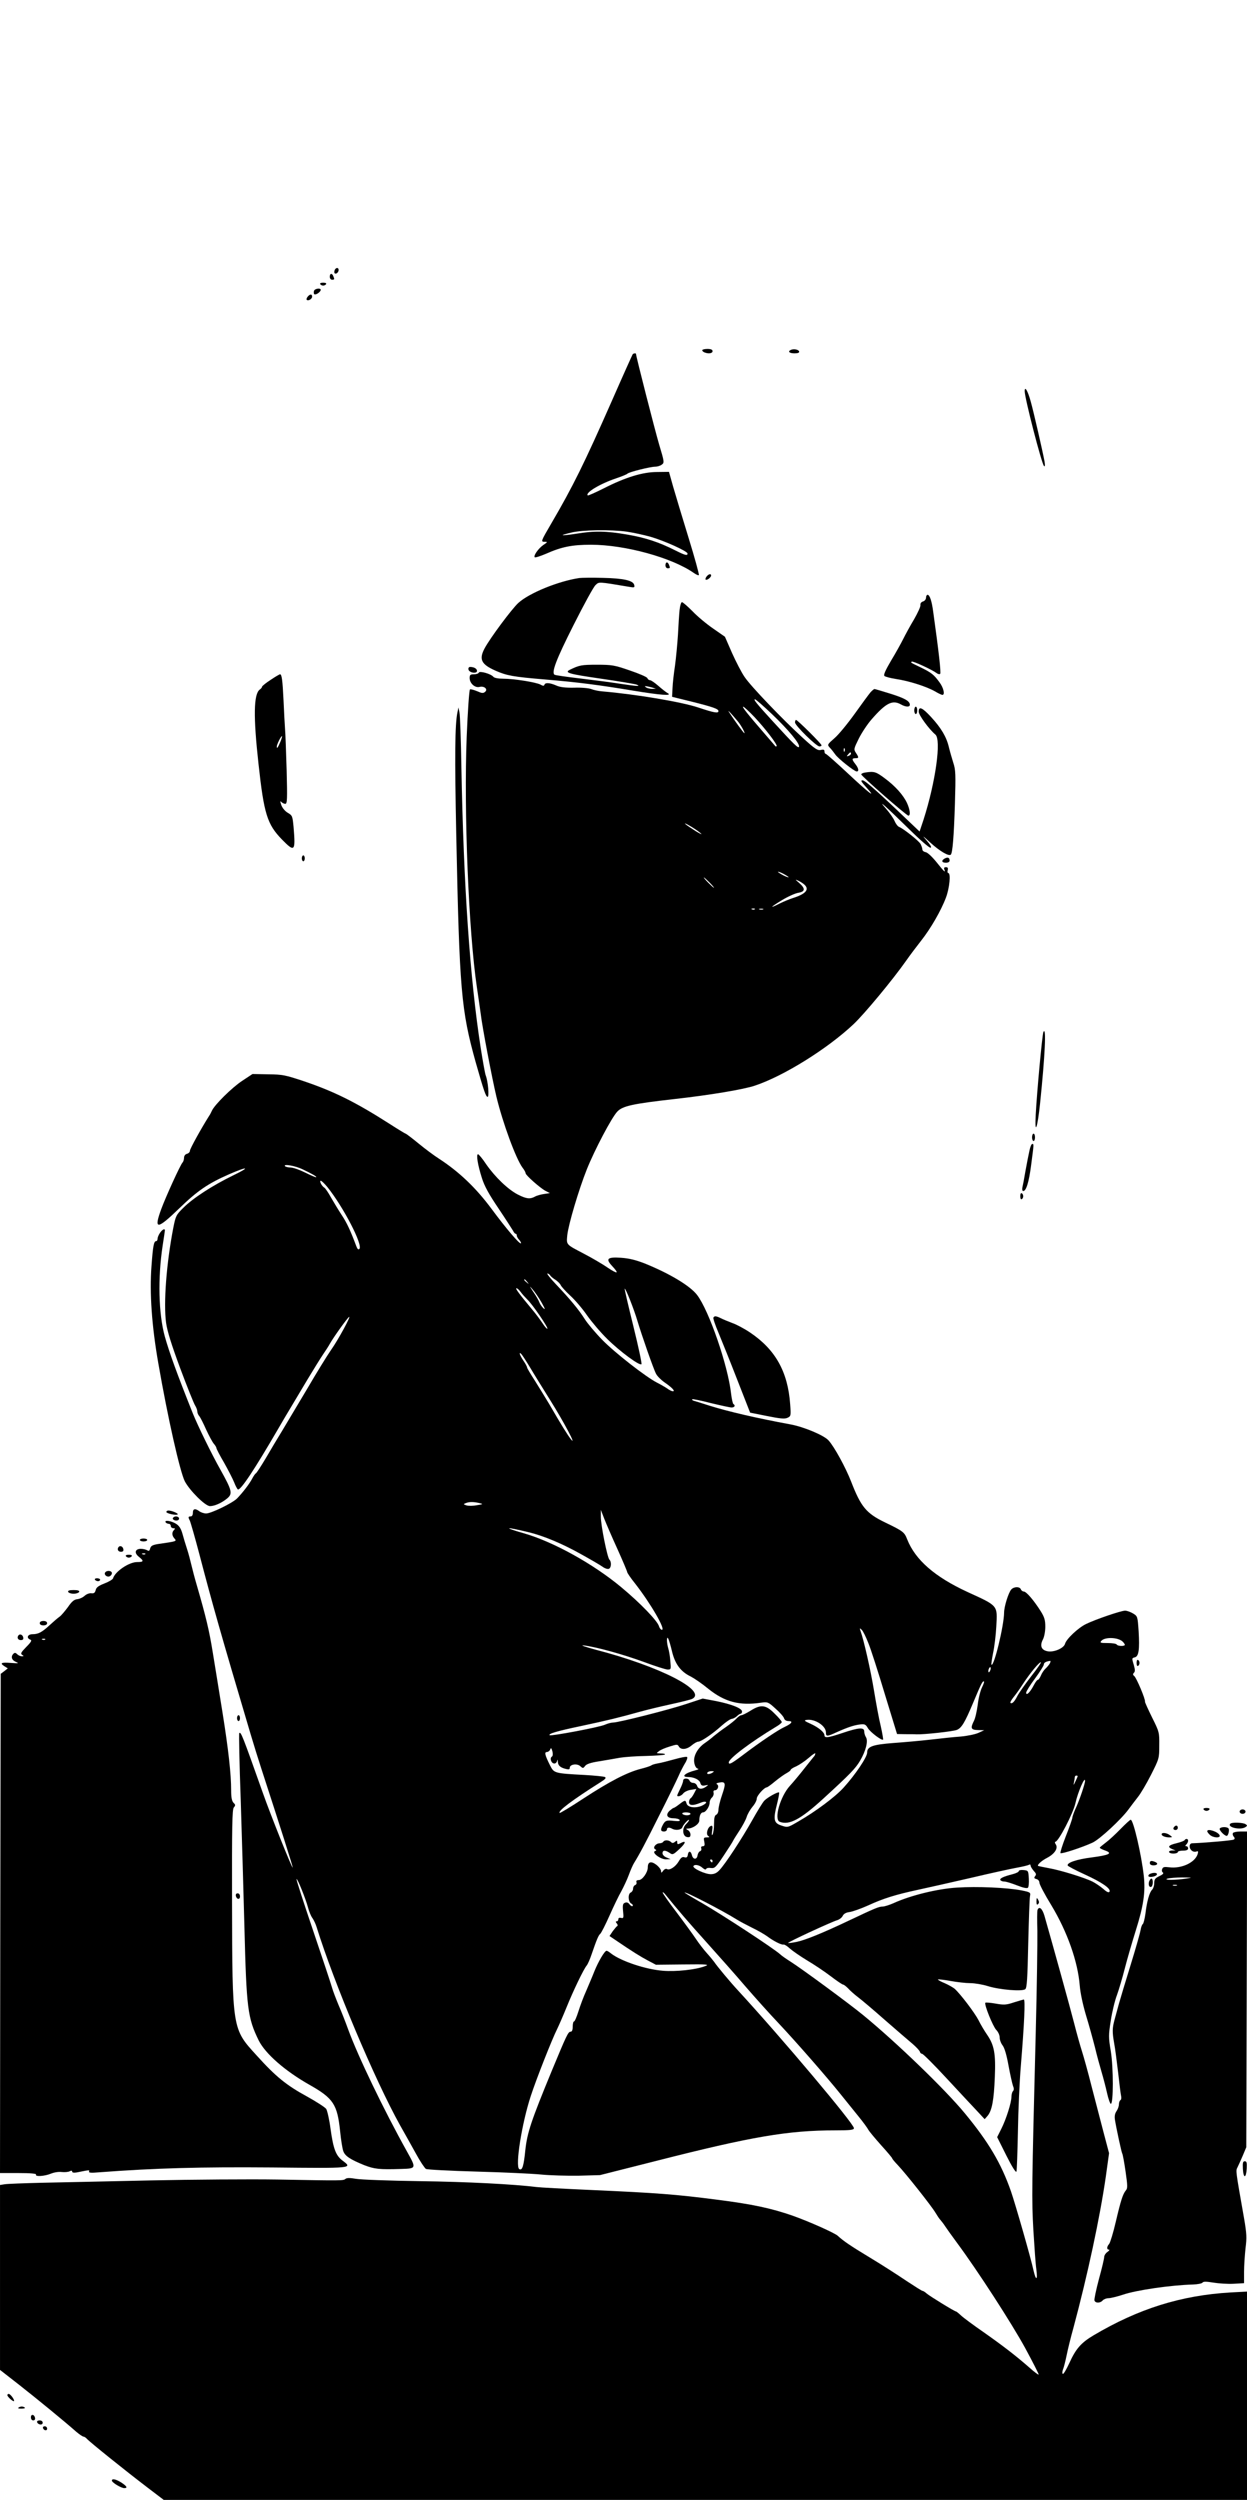
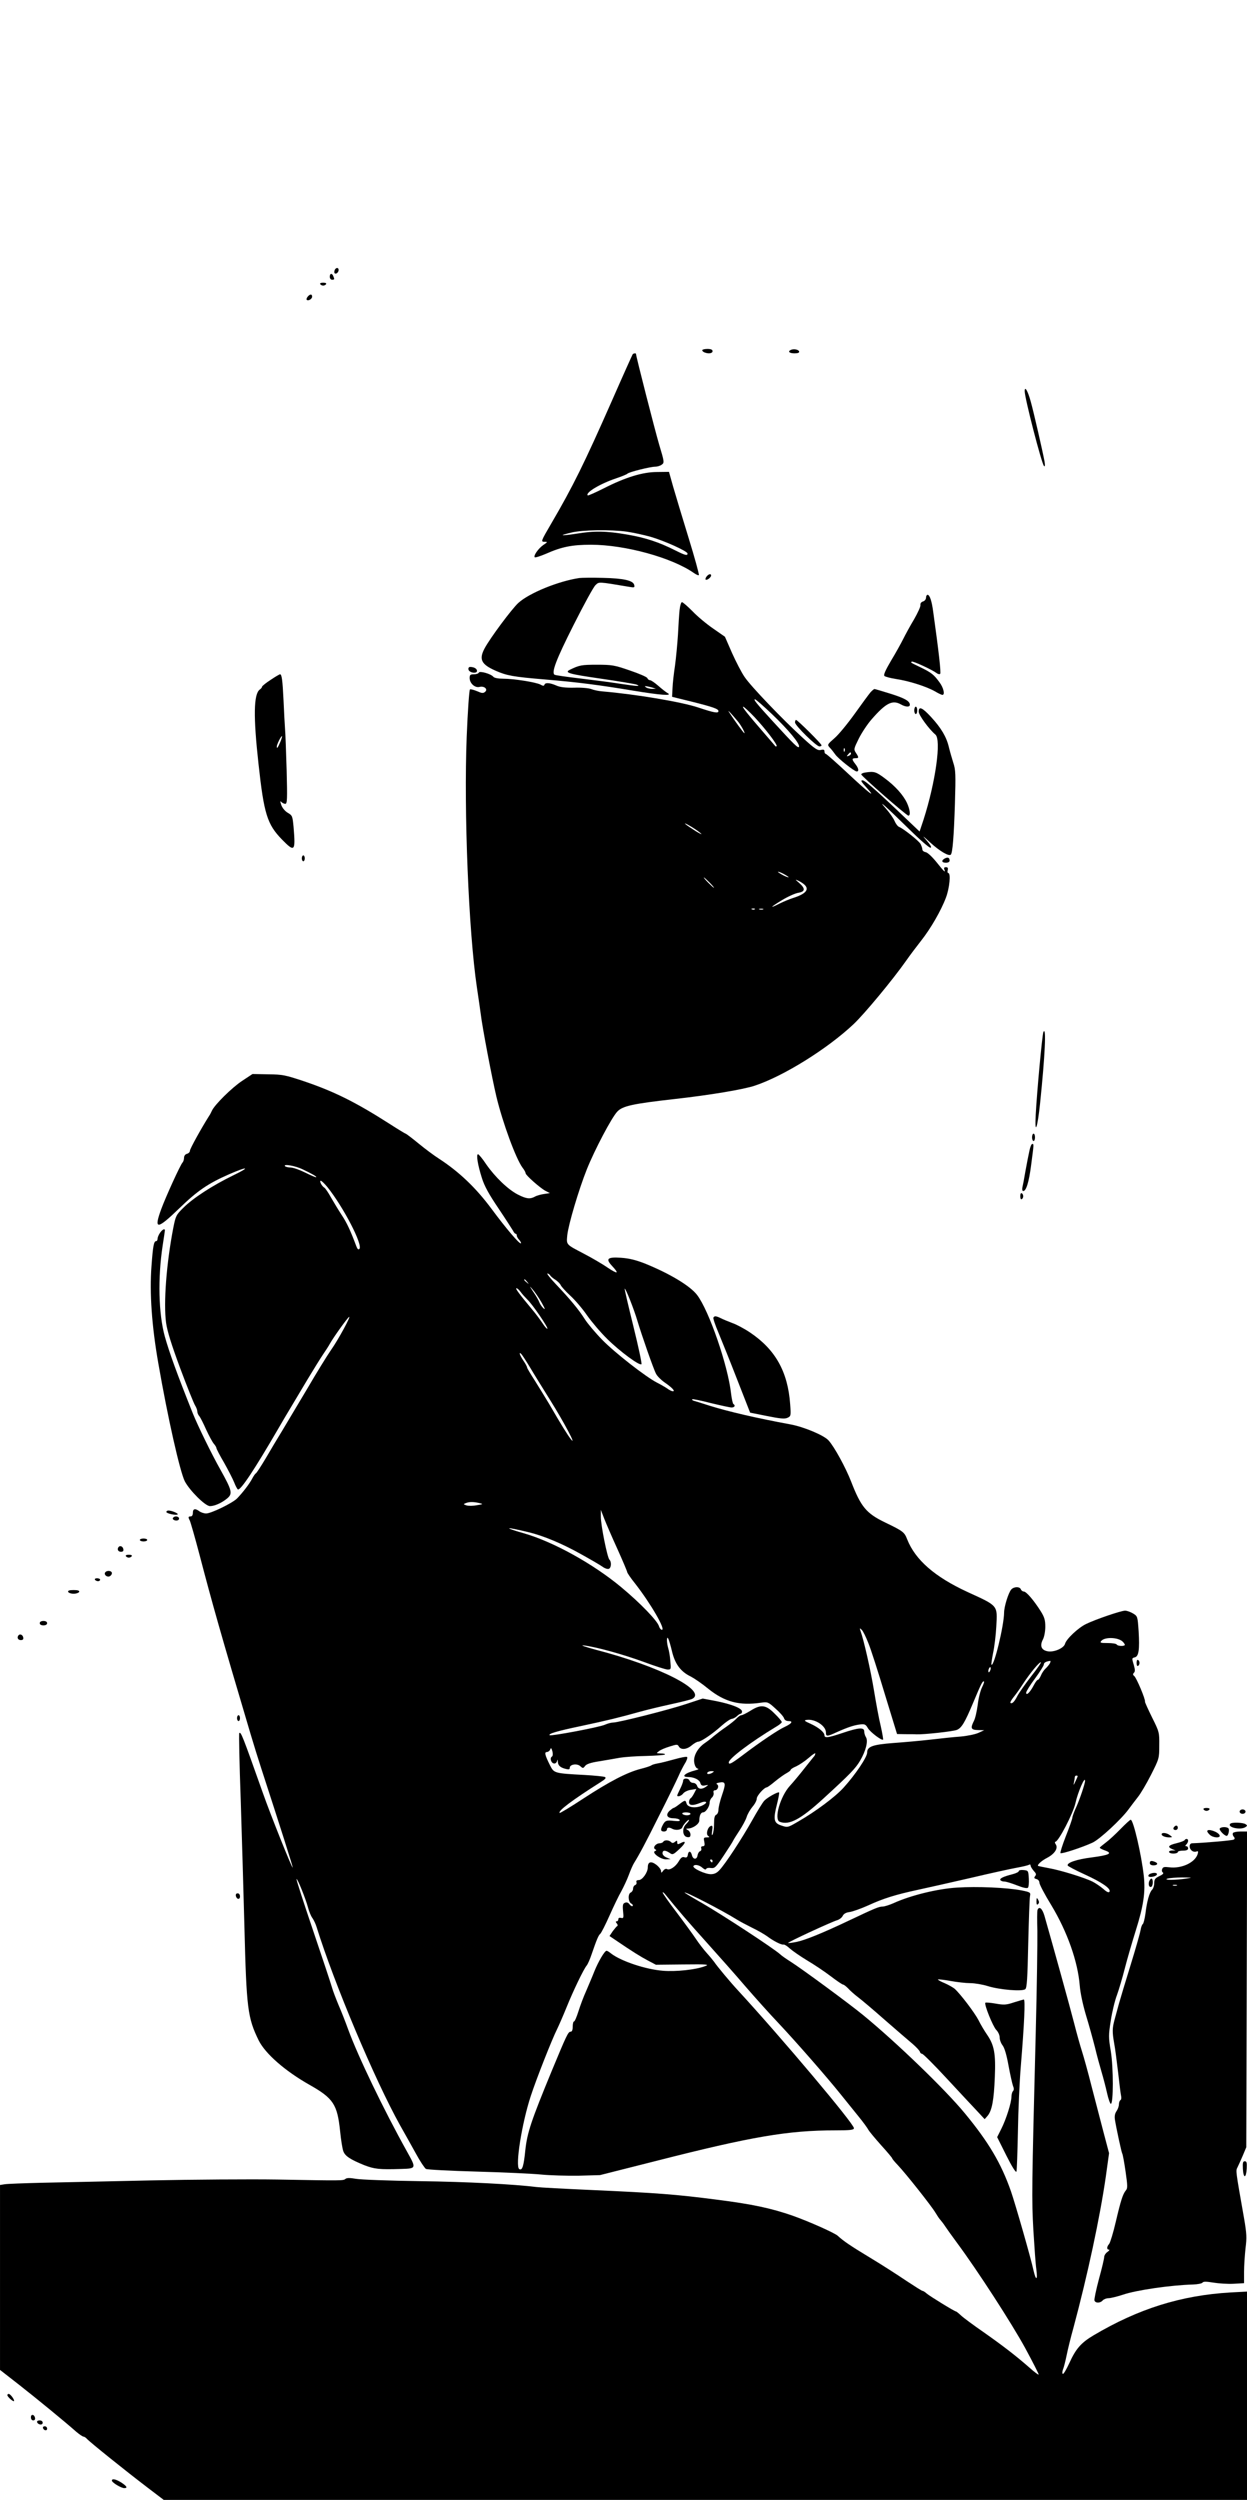
<svg xmlns="http://www.w3.org/2000/svg" version="1.0" width="635pt" height="1273pt" viewBox="0 0 847 1698" preserveAspectRatio="xMidYMid meet">
  <g transform="translate(0,1698) scale(0.1,-0.1)" fill="#000000" stroke="none">
    <path d="M2273 15145 c-3 -9 -3 -18 0 -21 9 -9 27 6 27 22 0 19 -19 18 -27 -1z" />
    <path d="M2240 15100 c0 -11 7 -20 15 -20 17 0 18 2 9 24 -9 23 -24 20 -24 -4z" />
    <path d="M2175 15050 c3 -5 12 -10 20 -10 8 0 17 5 20 10 4 6 -5 10 -20 10 -15 0 -24 -4 -20 -10z" />
-     <path d="M2133 15005 c-3 -9 -2 -19 1 -23 8 -8 38 10 44 26 6 18 -38 14 -45 -3z" />
+     <path d="M2133 15005 z" />
    <path d="M2090 14965 c-7 -9 -10 -18 -7 -21 10 -11 37 5 37 21 0 19 -14 19 -30 0z" />
    <path d="M4770 14601 c0 -5 7 -12 16 -15 28 -11 54 -6 54 9 0 10 -11 15 -35 15 -19 0 -35 -4 -35 -9z" />
    <path d="M5373 14604 c-25 -11 -12 -24 23 -24 24 0 34 4 32 13 -5 13 -35 19 -55 11z" />
    <path d="M4297 14573 c-3 -5 -67 -147 -142 -318 -187 -424 -263 -578 -409 -828 -73 -125 -74 -127 -46 -127 21 0 20 -2 -10 -22 -34 -24 -68 -73 -58 -83 3 -4 37 7 75 23 108 48 178 62 307 62 232 0 551 -88 699 -192 16 -11 31 -18 34 -14 3 3 -28 117 -70 253 -42 136 -89 293 -105 348 l-28 100 -80 -1 c-99 0 -216 -36 -363 -111 -58 -29 -107 -51 -109 -48 -18 18 83 79 193 116 39 13 72 27 76 31 7 11 156 48 189 48 14 0 35 6 45 14 18 13 18 18 -18 137 -29 99 -157 599 -157 615 0 7 -19 4 -23 -3z m-41 -1204 c42 -6 116 -22 163 -35 96 -28 251 -98 251 -114 0 -16 -16 -12 -80 20 -114 58 -207 88 -329 109 -145 25 -224 26 -346 6 -49 -8 -91 -12 -93 -10 -2 2 25 10 60 18 75 18 266 21 374 6z" />
    <path d="M6960 14323 c0 -47 115 -492 131 -508 7 -7 8 3 4 30 -13 70 -74 337 -94 408 -20 73 -41 108 -41 70z" />
-     <path d="M4520 13140 c0 -11 7 -20 15 -20 17 0 18 2 9 24 -9 23 -24 20 -24 -4z" />
    <path d="M4800 13065 c-7 -9 -10 -18 -7 -22 8 -7 37 15 37 28 0 14 -16 11 -30 -6z" />
    <path d="M3935 13054 c-141 -21 -339 -101 -414 -169 -44 -40 -193 -240 -230 -310 -39 -74 -22 -108 76 -151 75 -33 118 -41 333 -59 226 -19 372 -38 600 -76 188 -31 271 -37 235 -17 -11 6 -40 29 -64 50 -24 21 -49 38 -56 38 -7 0 -15 6 -18 14 -3 8 -57 31 -119 52 -104 36 -121 39 -224 39 -104 0 -119 -3 -183 -34 -40 -20 -7 -29 206 -60 125 -18 236 -37 247 -41 31 -13 6 -12 -107 5 -56 9 -178 25 -271 36 -93 11 -173 22 -179 26 -23 14 9 100 128 336 70 139 137 262 150 273 25 23 14 24 229 -12 34 -6 38 -5 34 12 -6 31 -71 46 -213 49 -71 2 -143 1 -160 -1z m495 -744 l25 -8 -25 -1 c-14 0 -32 4 -40 9 -13 9 -13 10 0 9 8 -1 26 -5 40 -9z" />
    <path d="M6290 12921 c0 -11 -9 -23 -20 -26 -13 -4 -20 -14 -18 -24 2 -10 -18 -53 -43 -97 -26 -43 -59 -104 -74 -134 -15 -30 -52 -97 -83 -148 -37 -63 -52 -96 -45 -103 6 -6 41 -15 79 -21 88 -13 206 -51 263 -83 23 -14 47 -25 52 -25 19 0 8 49 -20 86 -37 51 -54 65 -126 100 -74 36 -70 33 -62 40 6 6 135 -53 169 -78 9 -7 20 -9 24 -5 7 6 -10 154 -47 419 -10 77 -24 118 -39 118 -5 0 -10 -9 -10 -19z" />
    <path d="M4616 12838 c-3 -29 -8 -105 -11 -168 -4 -63 -13 -158 -20 -210 -8 -52 -16 -122 -17 -154 l-3 -59 130 -32 c148 -37 185 -50 185 -65 0 -17 -31 -11 -136 24 -113 38 -421 90 -654 110 -25 2 -58 9 -75 16 -17 6 -68 11 -115 9 -60 -1 -96 3 -122 15 -44 19 -75 21 -80 5 -3 -9 -10 -9 -27 1 -30 16 -181 40 -252 40 -35 0 -61 5 -68 13 -16 20 -94 42 -99 28 -2 -6 -17 -11 -33 -11 -24 0 -29 -4 -29 -25 0 -36 35 -68 66 -61 33 9 61 -16 38 -34 -12 -10 -22 -9 -53 5 -22 9 -43 15 -49 12 -5 -4 -15 -147 -22 -319 -20 -509 13 -1325 69 -1703 11 -71 22 -152 26 -180 11 -93 77 -439 107 -565 43 -178 132 -420 177 -481 12 -15 21 -32 21 -38 0 -13 97 -99 134 -119 l31 -16 -40 -6 c-22 -3 -50 -11 -62 -18 -33 -18 -58 -15 -115 14 -67 34 -155 119 -215 205 -25 38 -51 69 -56 69 -14 0 -2 -73 26 -161 17 -55 48 -111 113 -207 49 -73 93 -142 99 -152 5 -11 13 -20 17 -20 5 0 8 -5 8 -12 0 -6 7 -20 17 -30 9 -10 14 -21 11 -23 -8 -8 -101 101 -200 235 -107 144 -221 252 -358 341 -30 19 -92 65 -137 102 -45 37 -85 67 -88 67 -3 0 -54 31 -113 69 -227 145 -372 217 -575 286 -129 43 -147 47 -245 48 l-107 2 -71 -47 c-68 -45 -187 -162 -205 -203 -5 -11 -13 -27 -19 -35 -53 -84 -130 -223 -130 -236 0 -9 -9 -18 -20 -21 -12 -3 -20 -14 -20 -27 0 -12 -5 -27 -10 -32 -15 -15 -115 -235 -145 -317 -52 -142 -29 -141 123 6 122 118 194 168 338 231 128 56 149 51 29 -7 -142 -69 -274 -155 -339 -220 -50 -49 -53 -56 -69 -137 -47 -243 -67 -510 -49 -645 8 -57 36 -147 96 -309 47 -126 93 -240 101 -252 8 -13 15 -31 15 -40 0 -10 6 -25 14 -33 7 -9 28 -50 46 -91 19 -41 42 -84 52 -96 10 -11 18 -25 18 -30 0 -5 23 -50 52 -99 28 -50 59 -110 69 -135 9 -24 21 -45 25 -47 20 -5 114 138 274 413 25 43 63 108 85 144 22 37 73 122 114 191 41 68 88 144 105 169 17 25 38 57 46 72 25 45 119 176 131 183 16 11 -72 -153 -123 -225 -25 -36 -98 -154 -162 -264 -65 -109 -141 -237 -170 -285 -29 -47 -79 -131 -111 -186 -33 -55 -63 -102 -68 -103 -4 -2 -15 -18 -24 -35 -18 -35 -65 -96 -103 -135 -32 -32 -176 -102 -210 -102 -14 0 -35 7 -46 15 -28 21 -44 18 -44 -10 0 -16 -6 -25 -15 -25 -17 0 -18 -5 -6 -28 5 -10 35 -114 66 -232 86 -329 144 -535 346 -1215 21 -71 54 -177 73 -235 132 -406 217 -673 214 -675 -5 -5 -151 360 -202 505 -140 395 -150 420 -161 408 -3 -3 1 -207 10 -454 8 -247 19 -633 25 -859 14 -559 22 -620 97 -774 45 -90 178 -207 344 -301 163 -92 190 -133 209 -315 6 -61 16 -122 22 -137 12 -33 48 -56 141 -94 70 -27 102 -31 255 -26 100 3 100 4 37 117 -160 287 -333 647 -400 830 -18 50 -47 124 -65 165 -17 41 -38 95 -45 120 -7 25 -65 200 -129 389 -64 189 -115 346 -112 348 6 6 63 -136 78 -193 7 -27 20 -59 30 -72 9 -13 22 -40 28 -60 119 -383 395 -1038 567 -1347 31 -55 80 -142 108 -193 28 -52 59 -98 68 -104 10 -5 165 -13 345 -18 180 -5 376 -14 437 -20 60 -6 175 -9 255 -8 l145 4 380 96 c651 166 898 208 1218 208 105 0 127 3 127 15 0 30 -488 610 -787 935 -52 56 -143 165 -162 194 -8 11 -31 39 -51 61 -20 22 -53 65 -73 95 -20 30 -79 111 -131 180 -53 69 -95 130 -95 135 0 6 9 -1 20 -15 85 -105 153 -184 279 -324 80 -89 198 -222 262 -297 64 -74 165 -187 225 -250 125 -133 330 -368 423 -484 35 -44 90 -111 121 -150 31 -38 61 -79 67 -91 6 -11 45 -58 86 -104 42 -46 76 -87 76 -90 0 -4 17 -24 38 -46 55 -58 229 -278 255 -322 12 -20 27 -43 35 -51 7 -8 21 -26 30 -40 9 -14 46 -66 83 -116 140 -189 372 -548 463 -715 52 -96 93 -177 91 -179 -3 -2 -30 18 -60 45 -97 85 -186 153 -314 243 -68 47 -137 98 -154 114 -16 15 -31 27 -34 27 -9 0 -177 103 -199 122 -11 10 -24 18 -29 18 -4 0 -53 31 -109 68 -56 38 -166 109 -246 157 -134 81 -181 113 -220 149 -20 19 -195 97 -305 136 -146 51 -276 79 -522 110 -271 35 -400 45 -848 65 -181 8 -348 17 -370 20 -152 19 -475 36 -795 40 -206 3 -401 10 -433 16 -41 7 -62 7 -71 -1 -16 -12 -18 -12 -461 -4 -187 3 -576 0 -865 -6 -289 -6 -622 -14 -740 -16 -118 -3 -230 -7 -248 -10 l-32 -5 0 -628 0 -628 132 -103 c122 -96 303 -244 388 -319 19 -16 40 -30 46 -31 6 0 17 -7 24 -15 17 -20 262 -217 409 -329 l113 -86 3679 0 3679 0 0 708 0 707 -113 -6 c-336 -20 -623 -110 -929 -291 -86 -51 -121 -92 -165 -189 -20 -43 -39 -76 -44 -73 -5 2 -4 16 1 30 6 14 17 58 25 97 8 40 28 122 45 182 98 365 181 754 221 1031 l22 159 -37 140 c-20 77 -57 219 -82 315 -24 96 -54 203 -65 237 -11 34 -35 119 -53 190 -27 106 -144 528 -202 731 -15 50 -36 67 -47 39 -3 -7 -3 -72 -1 -143 1 -71 -3 -381 -11 -689 -27 -1060 -28 -1133 -16 -1345 7 -113 15 -231 20 -263 10 -76 -2 -82 -19 -9 -17 81 -124 453 -153 537 -67 192 -153 336 -313 530 -133 162 -466 483 -689 666 -92 76 -422 319 -497 366 -27 17 -59 39 -69 49 -46 41 -392 268 -531 348 -65 37 -118 69 -118 71 0 11 255 -121 353 -182 20 -13 68 -38 106 -57 38 -18 84 -45 102 -58 44 -33 98 -60 111 -56 5 2 25 -10 43 -27 18 -16 70 -52 116 -80 46 -27 118 -75 160 -107 42 -32 80 -58 86 -58 5 0 20 -12 34 -26 13 -15 43 -41 65 -58 23 -17 106 -87 184 -156 79 -69 164 -142 189 -163 25 -22 47 -45 49 -53 2 -8 9 -14 15 -14 7 0 82 -75 167 -167 85 -92 178 -191 207 -222 l51 -55 21 24 c29 36 42 107 48 261 7 160 -4 218 -52 288 -18 26 -45 71 -59 100 -26 50 -122 177 -162 213 -11 9 -41 26 -68 38 -27 11 -47 22 -45 25 3 2 41 -2 84 -10 44 -8 105 -15 135 -15 30 0 84 -9 119 -20 80 -25 234 -38 255 -21 11 9 15 71 20 309 4 163 9 309 12 323 5 25 2 27 -58 39 -99 19 -301 28 -438 19 -132 -8 -315 -53 -429 -105 -29 -13 -64 -24 -77 -24 -25 0 -55 -13 -230 -96 -179 -85 -298 -133 -354 -144 -29 -6 -55 -9 -57 -7 -4 5 292 142 332 154 17 5 34 19 39 30 7 14 22 23 47 26 21 3 77 23 126 45 102 47 185 73 338 106 61 13 220 49 355 80 135 32 277 63 316 70 39 7 77 16 83 20 6 4 11 2 11 -5 0 -7 10 -23 21 -36 17 -18 19 -25 10 -36 -9 -12 -7 -16 9 -20 11 -3 20 -13 20 -25 0 -11 36 -80 81 -153 109 -181 180 -383 193 -546 4 -50 21 -129 42 -200 20 -65 47 -163 61 -218 13 -55 34 -131 45 -168 11 -37 28 -101 37 -142 9 -41 21 -74 26 -75 18 0 18 245 0 357 -16 95 -16 109 0 210 9 59 28 137 42 173 13 36 37 117 53 180 16 63 50 179 74 256 53 168 67 262 55 372 -16 145 -71 382 -89 382 -4 0 -35 -28 -69 -63 -33 -34 -78 -76 -100 -92 -22 -17 -41 -32 -41 -35 0 -4 16 -12 36 -19 53 -19 31 -31 -90 -47 -104 -13 -170 -36 -164 -55 2 -5 53 -32 114 -60 119 -54 182 -98 170 -118 -5 -8 -18 -3 -42 19 -19 16 -51 38 -72 49 -54 27 -218 78 -298 92 -38 7 -71 14 -73 15 -8 7 24 36 61 55 50 26 76 64 60 90 -7 10 -9 19 -4 19 21 0 122 194 137 264 16 73 65 186 65 150 0 -19 -36 -125 -58 -174 -14 -30 -27 -64 -28 -75 -1 -11 -21 -68 -45 -128 -23 -59 -39 -110 -36 -114 7 -7 148 39 217 71 49 22 196 159 245 226 17 23 45 60 63 83 19 23 59 91 90 152 55 109 56 111 56 200 1 88 0 92 -49 190 -27 55 -49 103 -48 107 5 13 -58 163 -73 174 -10 8 -10 14 -2 22 8 8 8 21 0 50 -15 50 -15 49 6 55 27 6 33 54 26 175 -7 103 -7 104 -38 123 -17 10 -41 19 -54 19 -27 0 -198 -58 -266 -91 -53 -26 -133 -101 -142 -134 -8 -30 -75 -59 -118 -51 -43 8 -55 37 -32 81 9 17 16 55 16 86 0 45 -6 65 -31 105 -46 73 -98 134 -115 134 -8 0 -17 7 -20 15 -8 20 -48 19 -66 -2 -19 -23 -48 -116 -48 -157 -1 -89 -69 -370 -86 -353 -2 2 3 37 11 78 9 41 19 122 22 180 8 148 16 139 -198 237 -220 102 -352 217 -407 356 -19 49 -27 56 -150 115 -128 62 -164 105 -231 278 -37 95 -114 236 -153 279 -31 35 -167 92 -258 109 -228 42 -422 87 -550 127 -52 17 -101 32 -109 34 -8 3 -12 7 -9 10 3 3 60 -9 126 -26 67 -16 130 -30 141 -30 21 0 28 14 12 24 -4 3 -11 34 -15 68 -21 192 -150 566 -231 672 -47 62 -185 145 -355 214 -62 24 -106 35 -162 39 -91 6 -106 -6 -63 -53 53 -57 43 -61 -28 -14 -39 27 -112 69 -162 95 -122 64 -118 59 -112 125 8 74 78 310 133 448 53 132 168 351 207 392 36 38 104 53 388 85 241 27 469 65 546 91 196 65 494 251 671 418 75 71 268 304 357 431 27 39 73 99 101 135 65 82 136 205 169 293 25 66 34 167 16 167 -5 0 -7 9 -4 20 4 14 0 20 -12 20 -11 0 -15 -5 -11 -15 10 -27 -1 -16 -53 49 -31 38 -61 66 -74 68 -12 2 -22 10 -22 18 0 8 -6 25 -12 37 -13 23 -116 104 -145 116 -10 3 -24 22 -32 41 -8 19 -34 56 -58 83 -65 74 -3 18 153 -135 75 -74 142 -133 150 -130 8 3 -1 19 -27 49 -33 38 -30 36 26 -15 61 -56 125 -94 138 -81 12 11 21 123 28 345 6 201 5 231 -11 279 -9 29 -23 77 -30 106 -16 69 -52 130 -121 205 -60 65 -84 75 -84 36 0 -23 71 -120 113 -155 42 -34 2 -322 -80 -578 l-27 -81 -145 138 c-158 150 -228 210 -242 210 -15 0 -11 -8 27 -50 72 -80 16 -37 -125 95 -79 74 -148 135 -153 135 -4 0 -8 7 -8 16 0 12 -6 15 -25 10 -21 -5 -40 7 -122 82 -136 124 -351 348 -395 413 -21 30 -59 104 -86 164 l-48 110 -79 55 c-44 30 -108 83 -141 118 -34 34 -66 62 -72 62 -6 0 -13 -24 -16 -52z m627 -708 c114 -109 191 -202 184 -222 -4 -14 -31 12 -182 177 -109 119 -129 145 -117 145 6 0 57 -45 115 -100z m-118 -21 c74 -79 158 -189 150 -197 -3 -3 -6 -3 -8 -1 -2 2 -32 38 -68 79 -123 142 -161 190 -151 190 5 0 40 -32 77 -71z m-114 -28 c22 -26 52 -81 45 -81 -5 0 -70 90 -105 144 -13 20 15 -9 60 -63z m-255 -758 c18 -15 7 -11 -31 12 -33 21 -64 42 -70 48 -18 18 71 -34 101 -60z m574 -283 c19 -11 31 -19 25 -19 -5 0 -26 8 -45 19 -19 11 -30 19 -25 19 6 0 26 -8 45 -19z m-510 -55 c19 -19 32 -35 29 -35 -3 0 -20 16 -39 35 -19 19 -32 35 -29 35 3 0 20 -16 39 -35z m643 -13 c37 -33 11 -64 -78 -92 -22 -7 -61 -23 -87 -36 -75 -38 -69 -28 12 21 41 25 92 48 113 51 47 8 48 29 5 67 -27 23 -29 26 -8 16 14 -6 33 -18 43 -27z m-336 -168 c-3 -3 -12 -4 -19 -1 -8 3 -5 6 6 6 11 1 17 -2 13 -5z m56 -1 c-7 -2 -19 -2 -25 0 -7 3 -2 5 12 5 14 0 19 -2 13 -5z m-3128 -1765 c63 -30 97 -49 93 -54 -3 -2 -36 12 -74 31 -38 19 -83 35 -101 35 -17 0 -35 5 -38 10 -10 16 73 1 120 -22z m168 -120 c108 -134 244 -395 218 -421 -7 -7 -13 -2 -21 19 -40 107 -65 160 -99 211 -21 32 -53 85 -72 118 -18 33 -39 64 -46 68 -18 11 -36 47 -24 47 5 0 25 -19 44 -42z m1514 -601 c4 -7 21 -21 36 -30 15 -10 31 -26 35 -35 3 -9 33 -42 65 -72 33 -30 85 -91 115 -135 31 -44 92 -116 137 -160 85 -84 220 -184 232 -171 4 4 -21 120 -55 258 -34 138 -61 253 -59 255 6 5 63 -139 86 -217 29 -97 110 -330 127 -361 8 -16 33 -41 57 -58 51 -35 76 -61 57 -61 -6 0 -24 8 -38 19 -15 10 -46 28 -68 39 -77 39 -288 204 -373 291 -46 47 -100 111 -119 141 -41 65 -101 137 -196 237 -38 40 -64 73 -58 73 6 0 15 -6 19 -13z m-156 -44 c13 -16 12 -17 -3 -4 -17 13 -22 21 -14 21 2 0 10 -8 17 -17z m97 -139 c24 -43 28 -53 13 -40 -11 10 -23 28 -27 39 -4 12 -22 44 -41 71 -28 42 -29 46 -6 19 15 -17 43 -58 61 -89z m-141 70 c10 -14 31 -37 46 -52 34 -32 142 -190 135 -197 -3 -3 -18 14 -33 37 -16 24 -47 66 -70 93 -91 109 -117 145 -107 145 6 0 19 -12 29 -26z m62 -510 c26 -44 88 -144 138 -224 95 -152 183 -319 141 -266 -23 29 -64 95 -148 240 -25 42 -69 113 -97 158 -29 45 -53 85 -53 90 0 5 -11 26 -25 46 -25 37 -34 65 -14 45 6 -6 32 -46 58 -89z m-344 -923 c29 -7 28 -8 -17 -15 -25 -5 -57 -5 -70 -1 -22 8 -22 8 -3 16 24 9 50 9 90 0z m939 -313 c36 -80 66 -151 66 -156 0 -5 24 -41 54 -78 106 -136 209 -314 182 -314 -7 0 -16 11 -20 24 -9 35 -126 157 -256 265 -191 159 -460 308 -660 366 -148 42 -131 47 30 8 103 -25 227 -77 356 -149 65 -36 132 -75 147 -86 15 -11 34 -17 42 -14 17 6 20 47 4 63 -14 14 -59 237 -58 293 l0 45 23 -60 c13 -33 53 -126 90 -207z m1704 -638 c17 -41 67 -197 112 -347 l83 -271 56 -1 c31 0 65 0 76 -1 53 -2 250 20 274 30 32 13 54 49 109 180 55 131 64 150 74 150 5 0 0 -17 -11 -39 -11 -21 -25 -75 -30 -120 -6 -44 -17 -94 -26 -110 -25 -50 -20 -61 28 -62 l42 -1 -39 -18 c-22 -10 -76 -21 -120 -25 -45 -3 -137 -13 -206 -21 -69 -8 -183 -18 -253 -23 -141 -11 -177 -24 -177 -65 0 -31 -81 -151 -160 -238 -57 -63 -191 -163 -308 -230 -72 -42 -72 -42 -116 -27 -51 17 -55 41 -28 147 10 40 16 74 14 77 -7 7 -79 -33 -101 -56 -11 -12 -48 -72 -82 -133 -69 -123 -182 -296 -222 -338 -18 -20 -36 -28 -59 -28 -39 0 -125 40 -118 55 7 14 41 8 63 -13 12 -10 21 -13 24 -6 2 6 16 9 32 6 26 -3 33 4 87 85 32 48 62 95 65 103 4 8 23 38 42 67 19 29 41 69 48 90 6 21 25 53 40 71 16 18 29 43 29 55 0 20 51 77 69 77 3 0 29 18 56 41 27 22 62 47 77 55 15 8 28 18 28 22 0 5 17 16 39 25 21 10 60 36 85 58 26 23 45 35 44 28 -2 -8 -5 -16 -9 -19 -3 -3 -31 -39 -64 -80 -32 -41 -77 -95 -100 -120 -65 -71 -110 -228 -69 -244 65 -25 142 16 299 160 178 163 216 202 247 255 39 66 56 134 40 159 -7 11 -12 29 -12 40 0 29 -38 26 -145 -10 -98 -33 -125 -37 -125 -17 0 21 -40 54 -95 79 -41 18 -46 23 -27 26 56 9 132 -40 132 -85 0 -29 7 -29 72 1 76 34 118 48 159 53 32 4 39 1 54 -25 17 -28 94 -86 103 -78 2 3 -5 44 -16 93 -12 48 -32 158 -46 243 -22 133 -68 339 -92 405 -6 18 -5 18 9 5 9 -8 29 -49 45 -90z m-1333 -59 c21 -85 59 -136 128 -169 23 -12 76 -48 117 -82 112 -90 212 -117 360 -95 44 6 48 5 97 -40 29 -25 55 -55 58 -65 4 -13 15 -20 31 -20 33 0 22 -17 -25 -39 -43 -19 -165 -101 -280 -188 -82 -62 -101 -72 -101 -54 0 26 147 137 319 241 23 13 41 28 41 33 0 6 -22 32 -49 58 -59 60 -93 64 -164 19 -26 -16 -54 -30 -61 -30 -7 0 -21 -10 -32 -21 -10 -12 -44 -39 -74 -60 -30 -20 -67 -49 -83 -62 -15 -14 -43 -35 -62 -48 -48 -34 -78 -89 -69 -133 3 -20 13 -37 23 -39 10 -2 5 -6 -14 -11 -72 -18 -103 -46 -51 -46 40 0 78 -19 83 -41 5 -16 12 -20 32 -16 24 5 25 4 6 -9 -27 -20 -53 -17 -60 6 -4 11 -15 20 -26 20 -11 0 -22 7 -25 15 -8 20 -44 19 -44 0 0 -9 -9 -33 -20 -55 -11 -22 -20 -42 -20 -45 0 -13 29 -3 41 14 8 10 31 21 51 24 l38 6 -15 -29 c-8 -16 -19 -32 -25 -35 -5 -3 -10 -15 -10 -26 0 -23 26 -25 75 -5 21 9 37 11 41 5 3 -5 -11 -16 -31 -25 -45 -18 -95 -10 -102 17 -7 24 -10 24 -49 -6 -18 -14 -35 -25 -39 -25 -3 0 -15 -9 -27 -19 -29 -28 -17 -51 26 -51 19 0 38 -5 42 -11 5 -9 -6 -10 -39 -7 -50 6 -59 3 -76 -29 -16 -31 -14 -43 9 -43 11 0 20 6 20 14 0 14 15 16 35 5 25 -14 64 -8 70 10 6 18 45 60 45 48 0 -4 -9 -16 -21 -28 -28 -28 -23 -83 9 -87 16 -3 22 2 22 17 0 11 -8 25 -17 30 -15 9 -16 10 -2 11 35 0 79 31 79 55 0 33 10 55 26 55 17 0 44 39 44 66 0 12 7 27 16 35 8 7 13 21 11 31 -3 11 0 18 9 18 19 0 30 30 15 40 -9 5 -4 9 12 12 46 9 49 -3 22 -82 -14 -40 -25 -86 -25 -102 0 -16 -7 -31 -15 -34 -11 -5 -15 -22 -15 -63 0 -31 -5 -63 -10 -71 -6 -10 -7 -3 -3 24 5 31 3 38 -8 34 -23 -8 -36 -57 -19 -68 12 -8 10 -10 -9 -10 -21 0 -23 -3 -17 -30 4 -23 2 -30 -10 -30 -10 0 -14 -6 -11 -14 3 -8 0 -17 -8 -20 -7 -2 -15 -15 -17 -28 -4 -30 -30 -30 -38 0 -7 31 -24 33 -28 4 -3 -17 -8 -21 -23 -17 -14 5 -24 -2 -39 -28 -22 -37 -62 -63 -80 -52 -6 4 -18 -1 -25 -11 -13 -17 -14 -17 -15 -2 0 9 -14 28 -32 42 -36 27 -58 21 -58 -18 0 -34 -37 -86 -61 -86 -14 0 -19 -5 -16 -14 3 -8 -1 -17 -9 -20 -8 -3 -14 -14 -14 -25 0 -10 -7 -21 -15 -25 -21 -8 -19 -63 2 -75 10 -5 14 -13 10 -17 -4 -4 -13 1 -21 11 -8 12 -19 16 -31 11 -14 -5 -17 -15 -13 -57 5 -46 3 -50 -13 -46 -12 3 -19 0 -19 -9 0 -8 -5 -14 -11 -14 -8 0 -8 -4 0 -14 7 -8 8 -16 4 -18 -4 -1 -18 -18 -31 -35 l-22 -33 37 -25 c119 -81 174 -115 223 -141 l55 -29 185 2 c168 2 181 0 148 -12 -64 -24 -196 -38 -284 -31 -118 9 -285 65 -353 117 -13 11 -27 19 -31 19 -13 0 -56 -73 -83 -140 -14 -36 -40 -96 -56 -134 -17 -37 -40 -99 -52 -137 -12 -38 -25 -69 -30 -69 -5 0 -9 -16 -9 -35 0 -24 -5 -35 -15 -35 -16 0 -27 -24 -127 -265 -141 -342 -167 -420 -180 -540 -11 -110 -21 -140 -41 -128 -29 18 17 310 78 496 37 114 145 388 180 457 12 25 41 91 64 148 44 109 115 257 136 282 7 8 22 42 33 75 35 102 47 130 59 140 7 6 35 61 63 124 28 63 64 138 80 165 15 28 39 78 51 111 12 33 28 69 35 80 37 60 75 130 172 325 60 118 118 238 130 265 12 28 32 67 44 87 13 20 19 40 15 44 -4 4 -42 -3 -84 -15 -43 -12 -94 -25 -113 -28 -19 -3 -39 -9 -45 -13 -5 -5 -39 -16 -75 -25 -92 -24 -210 -85 -389 -202 -85 -56 -158 -100 -160 -97 -13 13 87 88 278 209 32 20 40 29 30 35 -8 4 -70 10 -138 14 -207 11 -208 12 -235 65 -35 70 -40 91 -21 91 8 0 19 8 22 17 5 14 8 11 15 -12 4 -18 3 -32 -3 -36 -16 -9 -7 -43 13 -47 9 -2 18 5 21 15 4 15 5 14 6 -3 1 -26 17 -40 54 -49 20 -5 27 -4 27 8 0 23 49 31 71 11 18 -16 20 -16 33 1 9 13 38 23 97 32 46 8 109 18 139 24 30 5 110 11 177 12 68 2 126 6 129 10 4 4 -8 7 -27 7 -32 1 -33 1 -14 15 10 9 43 23 73 32 51 16 54 16 63 0 14 -24 53 -21 87 8 17 14 36 25 44 25 20 0 98 53 159 108 28 25 59 46 69 47 10 1 25 9 35 18 9 9 21 17 26 17 5 0 9 7 9 15 0 22 -72 50 -177 71 l-90 17 -109 -36 c-119 -40 -463 -127 -500 -127 -13 0 -38 -7 -56 -15 -38 -17 -367 -79 -375 -71 -10 10 50 28 212 62 179 38 268 60 400 97 50 14 146 37 215 52 69 15 133 31 142 36 103 55 -224 222 -657 334 -73 20 -108 32 -80 29 84 -10 265 -60 410 -113 75 -28 147 -51 160 -51 23 0 23 2 18 58 -2 31 -9 70 -14 86 -5 16 -9 41 -9 55 1 39 14 9 35 -78z m3058 71 c9 -8 17 -19 17 -24 0 -11 -48 -10 -55 2 -3 6 -31 10 -62 10 -47 0 -54 2 -43 14 22 28 110 26 143 -2z m-492 -150 c-5 -9 -18 -25 -29 -35 -11 -10 -26 -32 -32 -48 -7 -16 -16 -29 -21 -29 -5 0 -17 -17 -28 -38 -24 -46 -51 -73 -51 -49 0 8 27 52 60 96 33 45 60 88 60 95 0 13 14 21 43 25 4 0 3 -7 -2 -17z m-127 -88 c-41 -53 -83 -113 -94 -134 -20 -40 -37 -56 -47 -46 -3 3 7 20 21 38 15 18 45 60 66 93 48 73 108 145 120 145 5 0 -24 -43 -66 -96z m-278 40 c-4 -9 -9 -15 -11 -12 -3 3 -3 13 1 22 4 9 9 15 11 12 3 -3 3 -13 -1 -22z m-1886 -694 c-20 -13 -43 -13 -35 0 3 6 16 10 28 10 18 0 19 -2 7 -10z m2480 -24 c0 -2 -7 -19 -16 -37 -11 -25 -14 -27 -10 -9 3 14 6 31 6 38 0 6 5 12 10 12 6 0 10 -2 10 -4z m-2630 -256 c0 -5 -11 -10 -24 -10 -14 0 -28 5 -31 10 -4 6 7 10 24 10 17 0 31 -4 31 -10z m150 -320 c0 -5 -2 -10 -4 -10 -3 0 -8 5 -11 10 -3 6 -1 10 4 10 6 0 11 -4 11 -10z" />
    <path d="M4505 4470 c-3 -5 -14 -10 -24 -10 -26 0 -49 -29 -32 -40 11 -6 11 -9 0 -13 -25 -10 38 -57 74 -56 l32 1 -27 11 c-16 6 -28 19 -28 29 0 22 18 23 48 3 20 -15 24 -14 68 27 44 41 47 61 5 38 -17 -9 -21 -8 -21 6 0 14 -3 14 -15 4 -12 -10 -19 -10 -27 -2 -15 15 -45 16 -53 2z" />
    <path d="M3182 12433 c4 -23 58 -31 58 -10 0 15 -20 27 -47 27 -8 0 -13 -7 -11 -17z" />
    <path d="M1838 12362 c-31 -20 -57 -41 -58 -46 0 -5 -7 -14 -16 -20 -41 -31 -44 -182 -8 -506 37 -339 59 -409 159 -512 87 -89 93 -82 79 85 -7 73 -8 78 -39 96 -19 11 -37 33 -44 52 -9 27 -9 31 1 21 6 -6 18 -12 26 -12 13 0 14 33 9 228 -4 125 -8 252 -11 282 -2 30 -7 116 -10 190 -7 144 -12 180 -24 180 -4 0 -33 -17 -64 -38z m67 -419 c-18 -42 -25 -52 -25 -34 0 14 28 71 35 71 3 0 -2 -17 -10 -37z" />
    <path d="M5913 12278 c-11 -13 -59 -78 -106 -144 -48 -67 -109 -142 -138 -167 -50 -44 -51 -45 -33 -65 11 -11 27 -32 37 -46 19 -28 130 -116 146 -116 17 0 13 22 -9 50 -25 32 -25 40 0 40 24 0 25 4 4 36 -16 24 -15 28 19 97 20 40 59 99 88 132 97 111 141 133 199 100 32 -18 60 -19 60 -2 0 25 -35 45 -135 76 -54 17 -102 31 -105 31 -4 0 -16 -10 -27 -22z m-176 -400 c-3 -8 -6 -5 -6 6 -1 11 2 17 5 13 3 -3 4 -12 1 -19z m43 -17 c0 -5 -7 -12 -16 -15 -14 -5 -15 -4 -4 9 14 17 20 19 20 6z" />
    <path d="M6210 12155 c0 -14 5 -25 10 -25 6 0 10 11 10 25 0 14 -4 25 -10 25 -5 0 -10 -11 -10 -25z" />
-     <path d="M3107 12141 c-17 -82 -19 -294 -8 -831 22 -1060 33 -1189 132 -1545 55 -193 69 -235 81 -235 12 0 3 106 -13 146 -5 14 -20 98 -34 187 -73 471 -116 1096 -131 1902 -3 187 -9 356 -13 375 l-7 35 -7 -34z" />
    <path d="M5400 12073 c0 -21 145 -163 166 -163 8 0 14 3 14 8 0 10 -163 172 -173 172 -4 0 -7 -8 -7 -17z" />
    <path d="M5878 11733 c-16 -2 -28 -8 -28 -13 0 -11 307 -280 320 -280 16 0 11 41 -9 85 -25 54 -79 115 -152 169 -59 44 -71 48 -131 39z" />
    <path d="M2050 11150 c0 -11 5 -20 10 -20 6 0 10 9 10 20 0 11 -4 20 -10 20 -5 0 -10 -9 -10 -20z" />
    <path d="M6417 11149 c-25 -14 -21 -29 8 -29 15 0 25 6 25 14 0 21 -12 26 -33 15z" />
    <path d="M7087 9970 c-8 -18 -44 -408 -52 -560 -8 -148 12 -96 30 80 33 320 43 525 22 480z" />
    <path d="M7010 9255 c0 -14 5 -25 10 -25 6 0 10 11 10 25 0 14 -4 25 -10 25 -5 0 -10 -11 -10 -25z" />
    <path d="M6992 9163 c-6 -27 -18 -88 -27 -138 -8 -49 -18 -100 -21 -112 -2 -13 0 -23 6 -23 20 0 39 60 54 178 19 145 19 142 7 142 -5 0 -14 -21 -19 -47z" />
    <path d="M6930 8855 c0 -15 4 -24 10 -20 6 3 10 12 10 20 0 8 -4 17 -10 20 -6 4 -10 -5 -10 -20z" />
    <path d="M1086 8605 c-9 -13 -16 -31 -16 -40 0 -8 -4 -15 -9 -15 -16 0 -22 -31 -32 -169 -14 -182 2 -408 46 -659 65 -375 147 -736 180 -803 33 -63 139 -169 171 -169 32 0 81 22 118 53 37 32 32 53 -46 193 -62 110 -153 297 -188 383 -109 273 -160 414 -191 525 -42 154 -48 394 -14 617 8 52 15 97 15 102 0 15 -18 6 -34 -18z" />
    <path d="M4846 8031 c-4 -5 12 -51 34 -103 21 -51 79 -194 127 -318 l88 -225 115 -23 c89 -18 120 -21 139 -12 23 11 24 13 18 93 -16 221 -101 371 -272 486 -40 27 -95 56 -122 65 -26 10 -61 24 -76 32 -33 16 -44 17 -51 5z" />
    <path d="M1130 6710 c0 -10 68 -25 77 -16 6 6 -40 26 -63 26 -8 0 -14 -4 -14 -10z" />
    <path d="M1175 6670 c-8 -12 20 -24 35 -15 6 3 8 11 5 16 -8 12 -32 12 -40 -1z" />
-     <path d="M1125 6640 c3 -5 13 -10 21 -10 8 0 14 -7 14 -15 0 -8 8 -15 17 -15 13 0 14 -3 5 -12 -16 -16 -15 -38 3 -58 17 -19 16 -19 -115 -38 -34 -6 -45 -12 -50 -29 -4 -17 -9 -20 -20 -13 -8 5 -28 10 -43 10 -40 0 -47 -28 -14 -54 36 -29 34 -36 -12 -36 -55 0 -149 -64 -163 -110 -2 -8 -29 -24 -58 -35 -41 -16 -56 -27 -60 -45 -5 -19 -12 -24 -29 -22 -13 2 -32 -5 -45 -16 -11 -11 -34 -22 -50 -24 -22 -2 -38 -15 -64 -53 -20 -27 -45 -57 -56 -65 -12 -8 -41 -33 -66 -56 -55 -51 -80 -64 -119 -64 -34 0 -44 -26 -15 -37 12 -4 7 -15 -28 -50 -35 -36 -40 -45 -28 -53 13 -8 13 -10 -2 -10 -9 0 -23 6 -31 14 -11 11 -17 12 -26 3 -19 -19 -12 -43 17 -55 23 -10 19 -11 -35 -7 -66 5 -77 -1 -41 -24 l21 -13 -24 -19 -24 -18 -3 -1695 -2 -1696 125 0 c82 0 124 -4 120 -10 -10 -16 58 -12 101 6 22 9 53 14 74 11 20 -2 44 0 53 5 12 6 17 5 17 -2 0 -7 11 -9 30 -6 17 3 44 9 61 12 23 4 29 3 24 -5 -5 -9 12 -11 67 -6 383 29 692 37 1176 33 555 -6 548 -6 478 47 -45 34 -62 79 -81 216 -8 62 -22 122 -29 134 -7 11 -66 49 -129 84 -143 78 -214 136 -344 280 -166 182 -165 172 -167 1042 -1 512 1 629 12 642 12 14 12 19 -2 32 -11 12 -16 35 -16 83 0 112 -18 275 -59 532 -22 135 -51 318 -66 407 -24 149 -46 241 -109 458 -13 44 -29 105 -36 135 -7 30 -20 80 -30 110 -10 30 -24 77 -31 103 -10 35 -22 54 -45 68 -33 20 -80 26 -69 9z m-138 -216 c-3 -3 -12 -4 -19 -1 -8 3 -5 6 6 6 11 1 17 -2 13 -5z m-680 -580 c-3 -3 -12 -4 -19 -1 -8 3 -5 6 6 6 11 1 17 -2 13 -5z" />
    <path d="M950 6520 c0 -5 11 -10 25 -10 14 0 25 5 25 10 0 6 -11 10 -25 10 -14 0 -25 -4 -25 -10z" />
    <path d="M807 6474 c-14 -15 -6 -34 14 -34 14 0 19 5 17 17 -3 18 -20 27 -31 17z" />
    <path d="M855 6410 c3 -5 12 -10 20 -10 8 0 17 5 20 10 4 6 -5 10 -20 10 -15 0 -24 -4 -20 -10z" />
    <path d="M714 6299 c-9 -15 12 -33 30 -26 9 4 16 13 16 22 0 17 -35 21 -46 4z" />
    <path d="M645 6250 c3 -5 13 -10 21 -10 8 0 14 5 14 10 0 6 -9 10 -21 10 -11 0 -17 -4 -14 -10z" />
    <path d="M463 6168 c2 -7 19 -13 37 -13 18 0 35 6 38 13 2 8 -9 12 -38 12 -29 0 -40 -4 -37 -12z" />
    <path d="M270 5955 c0 -9 9 -15 25 -15 16 0 25 6 25 15 0 9 -9 15 -25 15 -16 0 -25 -6 -25 -15z" />
    <path d="M127 5874 c-14 -15 -6 -34 14 -34 14 0 19 5 17 17 -3 18 -20 27 -31 17z" />
    <path d="M7720 5685 c0 -15 4 -24 10 -20 6 3 10 12 10 20 0 8 -4 17 -10 20 -6 4 -10 -5 -10 -20z" />
    <path d="M1610 5310 c0 -11 5 -20 10 -20 6 0 10 9 10 20 0 11 -4 20 -10 20 -5 0 -10 -9 -10 -20z" />
    <path d="M8175 4690 c3 -5 12 -10 20 -10 8 0 17 5 20 10 4 6 -5 10 -20 10 -15 0 -24 -4 -20 -10z" />
    <path d="M8420 4675 c0 -8 9 -15 20 -15 11 0 20 7 20 15 0 8 -9 15 -20 15 -11 0 -20 -7 -20 -15z" />
    <path d="M8357 4593 c-25 -24 68 -46 103 -23 13 9 13 11 0 20 -17 11 -93 14 -103 3z" />
    <path d="M7977 4573 c-12 -11 -8 -23 8 -23 8 0 15 7 15 15 0 16 -12 20 -23 8z" />
    <path d="M8285 4560 c-6 -10 31 -49 47 -50 10 0 20 38 13 50 -8 13 -52 13 -60 0z" />
    <path d="M8200 4542 c0 -5 8 -16 18 -25 23 -21 74 -23 66 -3 -9 24 -84 49 -84 28z" />
    <path d="M8375 4530 c-4 -6 -2 -17 5 -25 8 -9 8 -15 0 -20 -9 -6 -210 -23 -282 -25 -22 0 -24 -33 -3 -50 8 -7 22 -10 31 -6 12 5 14 1 9 -17 -18 -58 -110 -101 -194 -90 -33 4 -42 2 -47 -12 -4 -9 -2 -20 5 -24 7 -5 -2 -14 -24 -24 -29 -14 -35 -22 -35 -48 0 -17 -7 -37 -15 -45 -18 -18 -35 -79 -45 -163 -5 -35 -13 -67 -18 -70 -5 -3 -12 -22 -15 -41 -3 -19 -33 -125 -67 -235 -34 -110 -70 -229 -80 -265 -10 -36 -23 -85 -30 -110 -15 -57 -16 -80 -2 -160 7 -36 18 -126 27 -200 8 -74 17 -145 20 -157 3 -12 1 -25 -5 -28 -5 -3 -10 -16 -10 -28 0 -13 -7 -33 -16 -46 -11 -16 -15 -34 -11 -59 10 -62 44 -218 49 -228 4 -5 14 -60 23 -122 14 -98 15 -116 2 -130 -20 -25 -33 -63 -68 -212 -17 -74 -38 -142 -45 -151 -17 -19 -18 -39 -2 -39 7 0 2 -7 -10 -16 -12 -8 -22 -24 -22 -34 0 -11 -16 -79 -36 -151 -19 -72 -33 -138 -30 -145 7 -19 40 -18 56 1 7 8 25 15 39 15 15 0 59 11 99 24 90 31 326 65 475 69 32 1 61 7 65 13 5 8 25 8 73 0 36 -6 98 -10 137 -8 l72 4 0 77 c0 42 5 114 10 160 9 71 8 100 -10 204 -59 336 -57 320 -44 347 7 14 23 50 36 80 l23 55 3 1073 3 1072 -45 0 c-25 0 -48 -5 -51 -10z m-320 -310 c-69 -11 -159 -11 -125 0 14 4 59 8 100 8 72 -1 73 -1 25 -8z m-62 -47 c-7 -2 -19 -2 -25 0 -7 3 -2 5 12 5 14 0 19 -2 13 -5z" />
    <path d="M7890 4521 c0 -11 25 -21 53 -21 22 1 22 1 3 15 -22 17 -56 20 -56 6z" />
    <path d="M8046 4481 c-3 -5 -28 -14 -56 -21 -54 -13 -63 -25 -27 -40 l22 -9 -22 0 c-35 -1 -27 -21 7 -21 17 0 30 5 30 10 0 6 16 10 35 10 24 0 35 5 35 15 0 8 -5 15 -12 15 -9 0 -9 3 0 12 7 7 12 18 12 25 0 15 -16 17 -24 4z" />
    <path d="M7810 4325 c0 -9 9 -15 25 -15 28 0 34 15 9 24 -25 10 -34 7 -34 -9z" />
    <path d="M6920 4271 c0 -6 -19 -15 -42 -21 -63 -16 -90 -29 -83 -40 3 -6 16 -10 27 -10 12 0 50 -12 86 -26 40 -16 68 -22 74 -16 5 5 8 33 6 63 -3 53 -4 54 -35 57 -18 2 -33 -1 -33 -7z" />
    <path d="M7813 4253 c-7 -2 -13 -9 -13 -14 0 -15 53 -6 58 9 4 12 -21 15 -45 5z" />
    <path d="M7805 4200 c-7 -23 2 -43 16 -35 12 8 12 55 0 55 -5 0 -12 -9 -16 -20z" />
    <path d="M1602 4103 c5 -25 28 -28 28 -4 0 12 -6 21 -16 21 -9 0 -14 -7 -12 -17z" />
    <path d="M7040 4066 c0 -22 3 -27 11 -19 8 8 8 16 0 30 -9 16 -10 14 -11 -11z" />
    <path d="M6886 3379 c-51 -17 -67 -18 -123 -8 -35 6 -67 9 -70 6 -10 -10 51 -161 74 -185 13 -13 23 -35 23 -51 0 -16 9 -40 20 -54 13 -17 27 -64 40 -136 11 -60 25 -122 30 -137 8 -19 8 -30 0 -38 -5 -5 -10 -23 -10 -38 0 -39 -36 -153 -69 -218 l-28 -56 62 -124 c38 -76 65 -119 69 -110 3 8 7 130 10 270 2 140 11 343 20 450 23 279 31 450 20 449 -5 -1 -36 -10 -68 -20z" />
    <path d="M8442 2248 c4 -67 22 -65 26 2 2 40 0 50 -13 50 -13 0 -15 -10 -13 -52z" />
    <path d="M50 712 c0 -12 39 -46 45 -41 6 7 -24 49 -36 49 -5 0 -9 -4 -9 -8z" />
-     <path d="M129 629 c-10 -6 -7 -9 14 -9 29 0 35 5 14 13 -8 3 -20 1 -28 -4z" />
    <path d="M210 561 c0 -12 6 -21 16 -21 9 0 14 7 12 17 -5 25 -28 28 -28 4z" />
    <path d="M252 528 c7 -19 38 -22 38 -4 0 10 -9 16 -21 16 -12 0 -19 -5 -17 -12z" />
    <path d="M292 488 c6 -18 28 -21 28 -4 0 9 -7 16 -16 16 -9 0 -14 -5 -12 -12z" />
    <path d="M760 131 c0 -13 63 -51 84 -51 25 0 18 13 -20 38 -37 23 -64 29 -64 13z" />
  </g>
</svg>